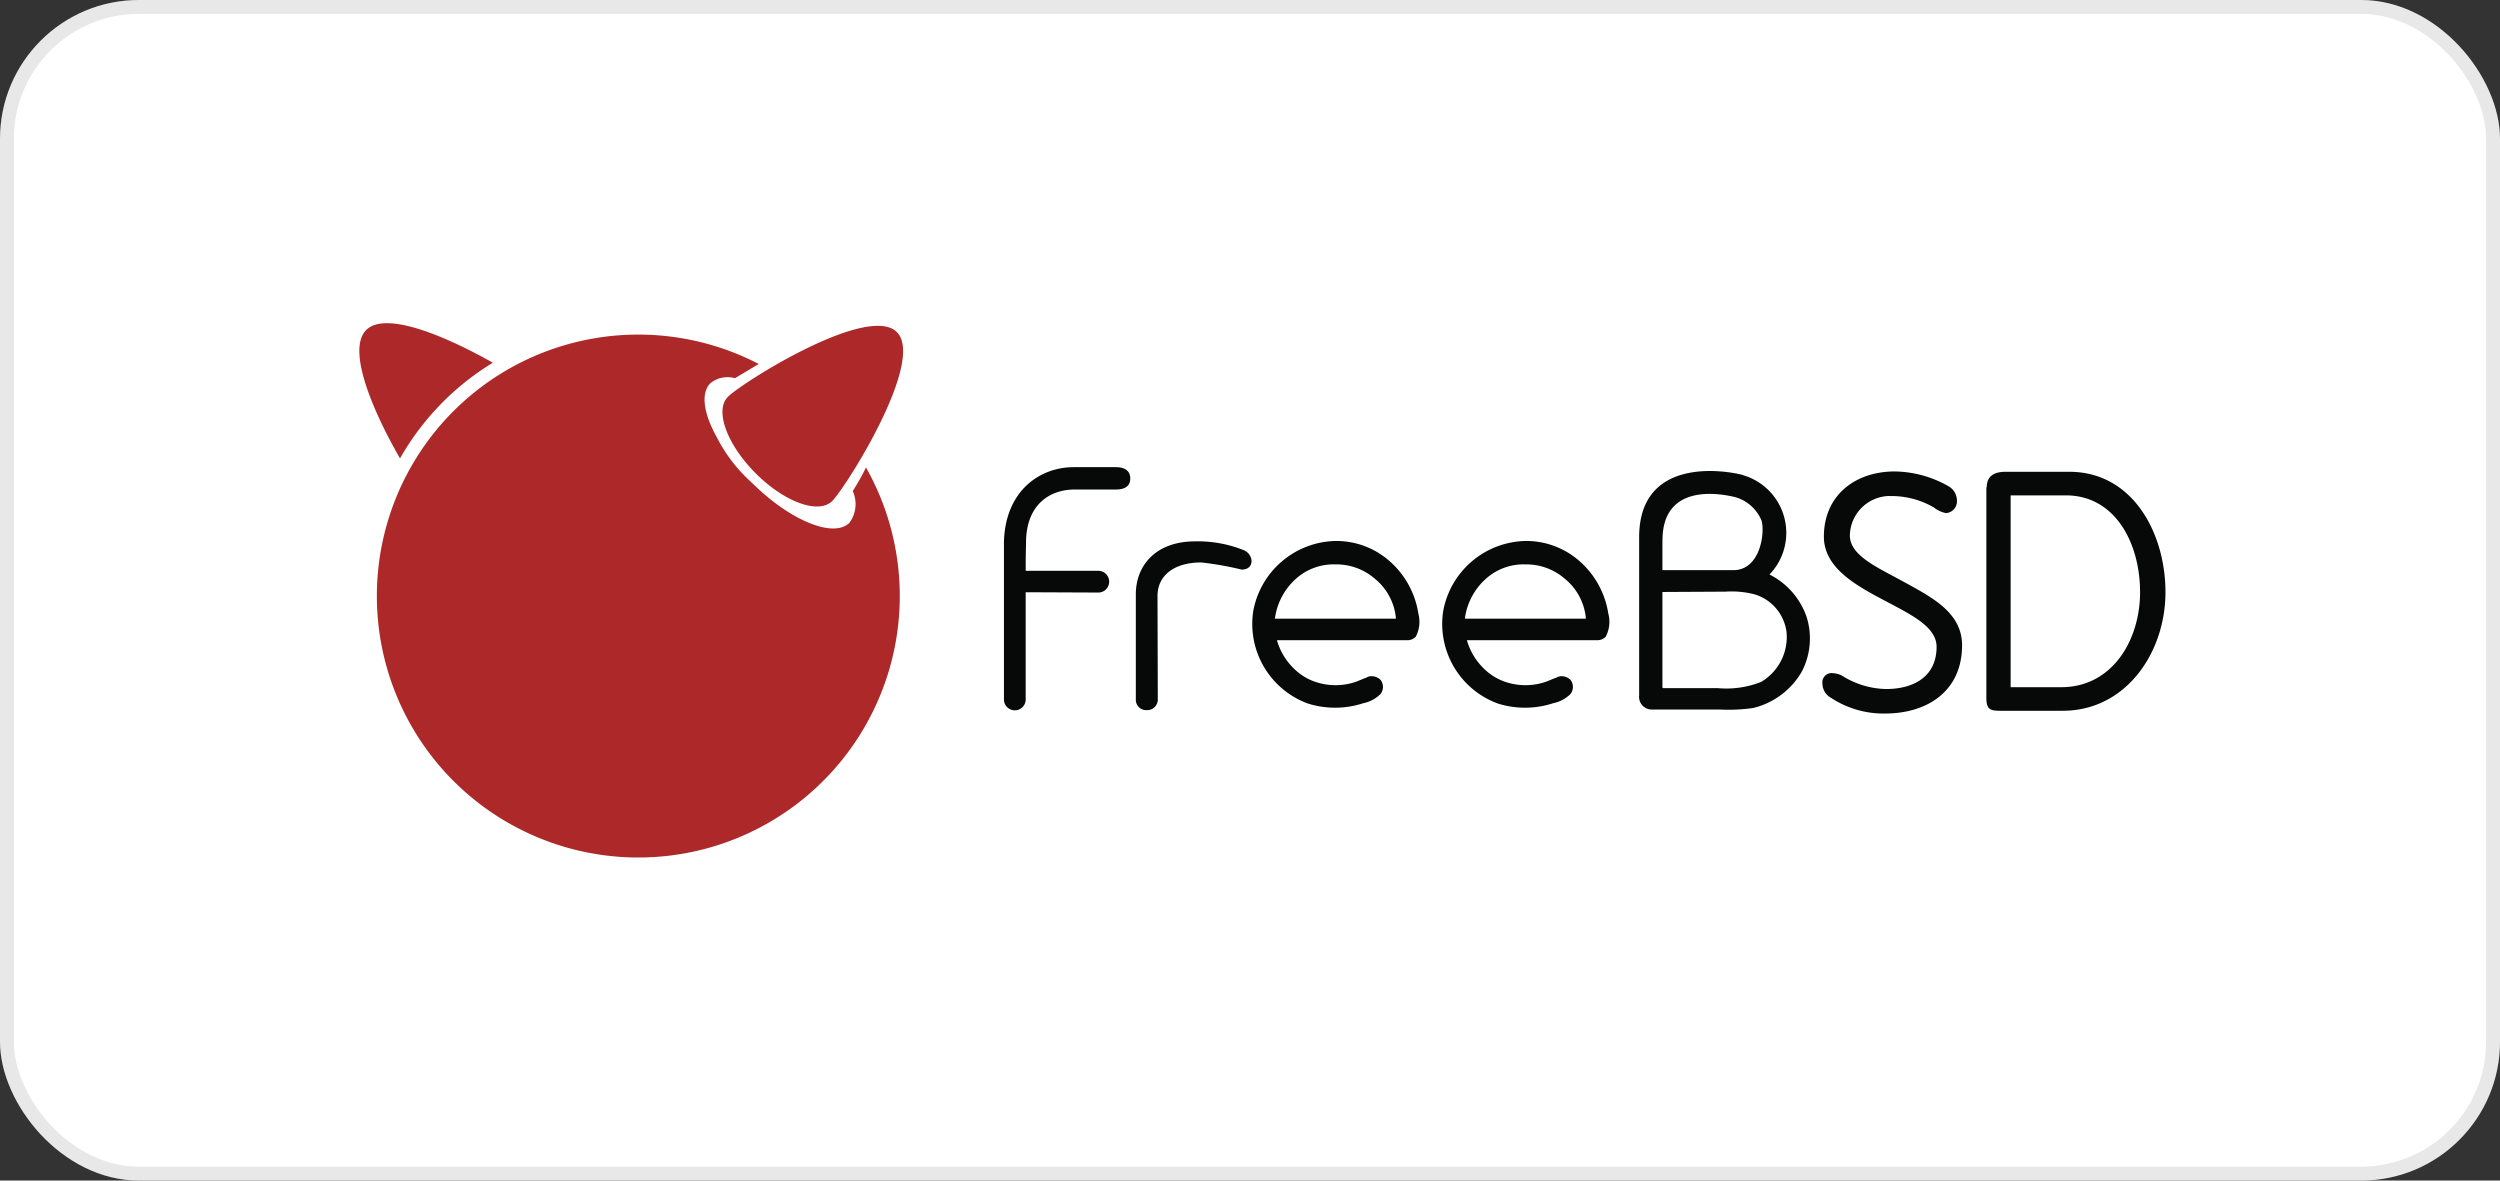
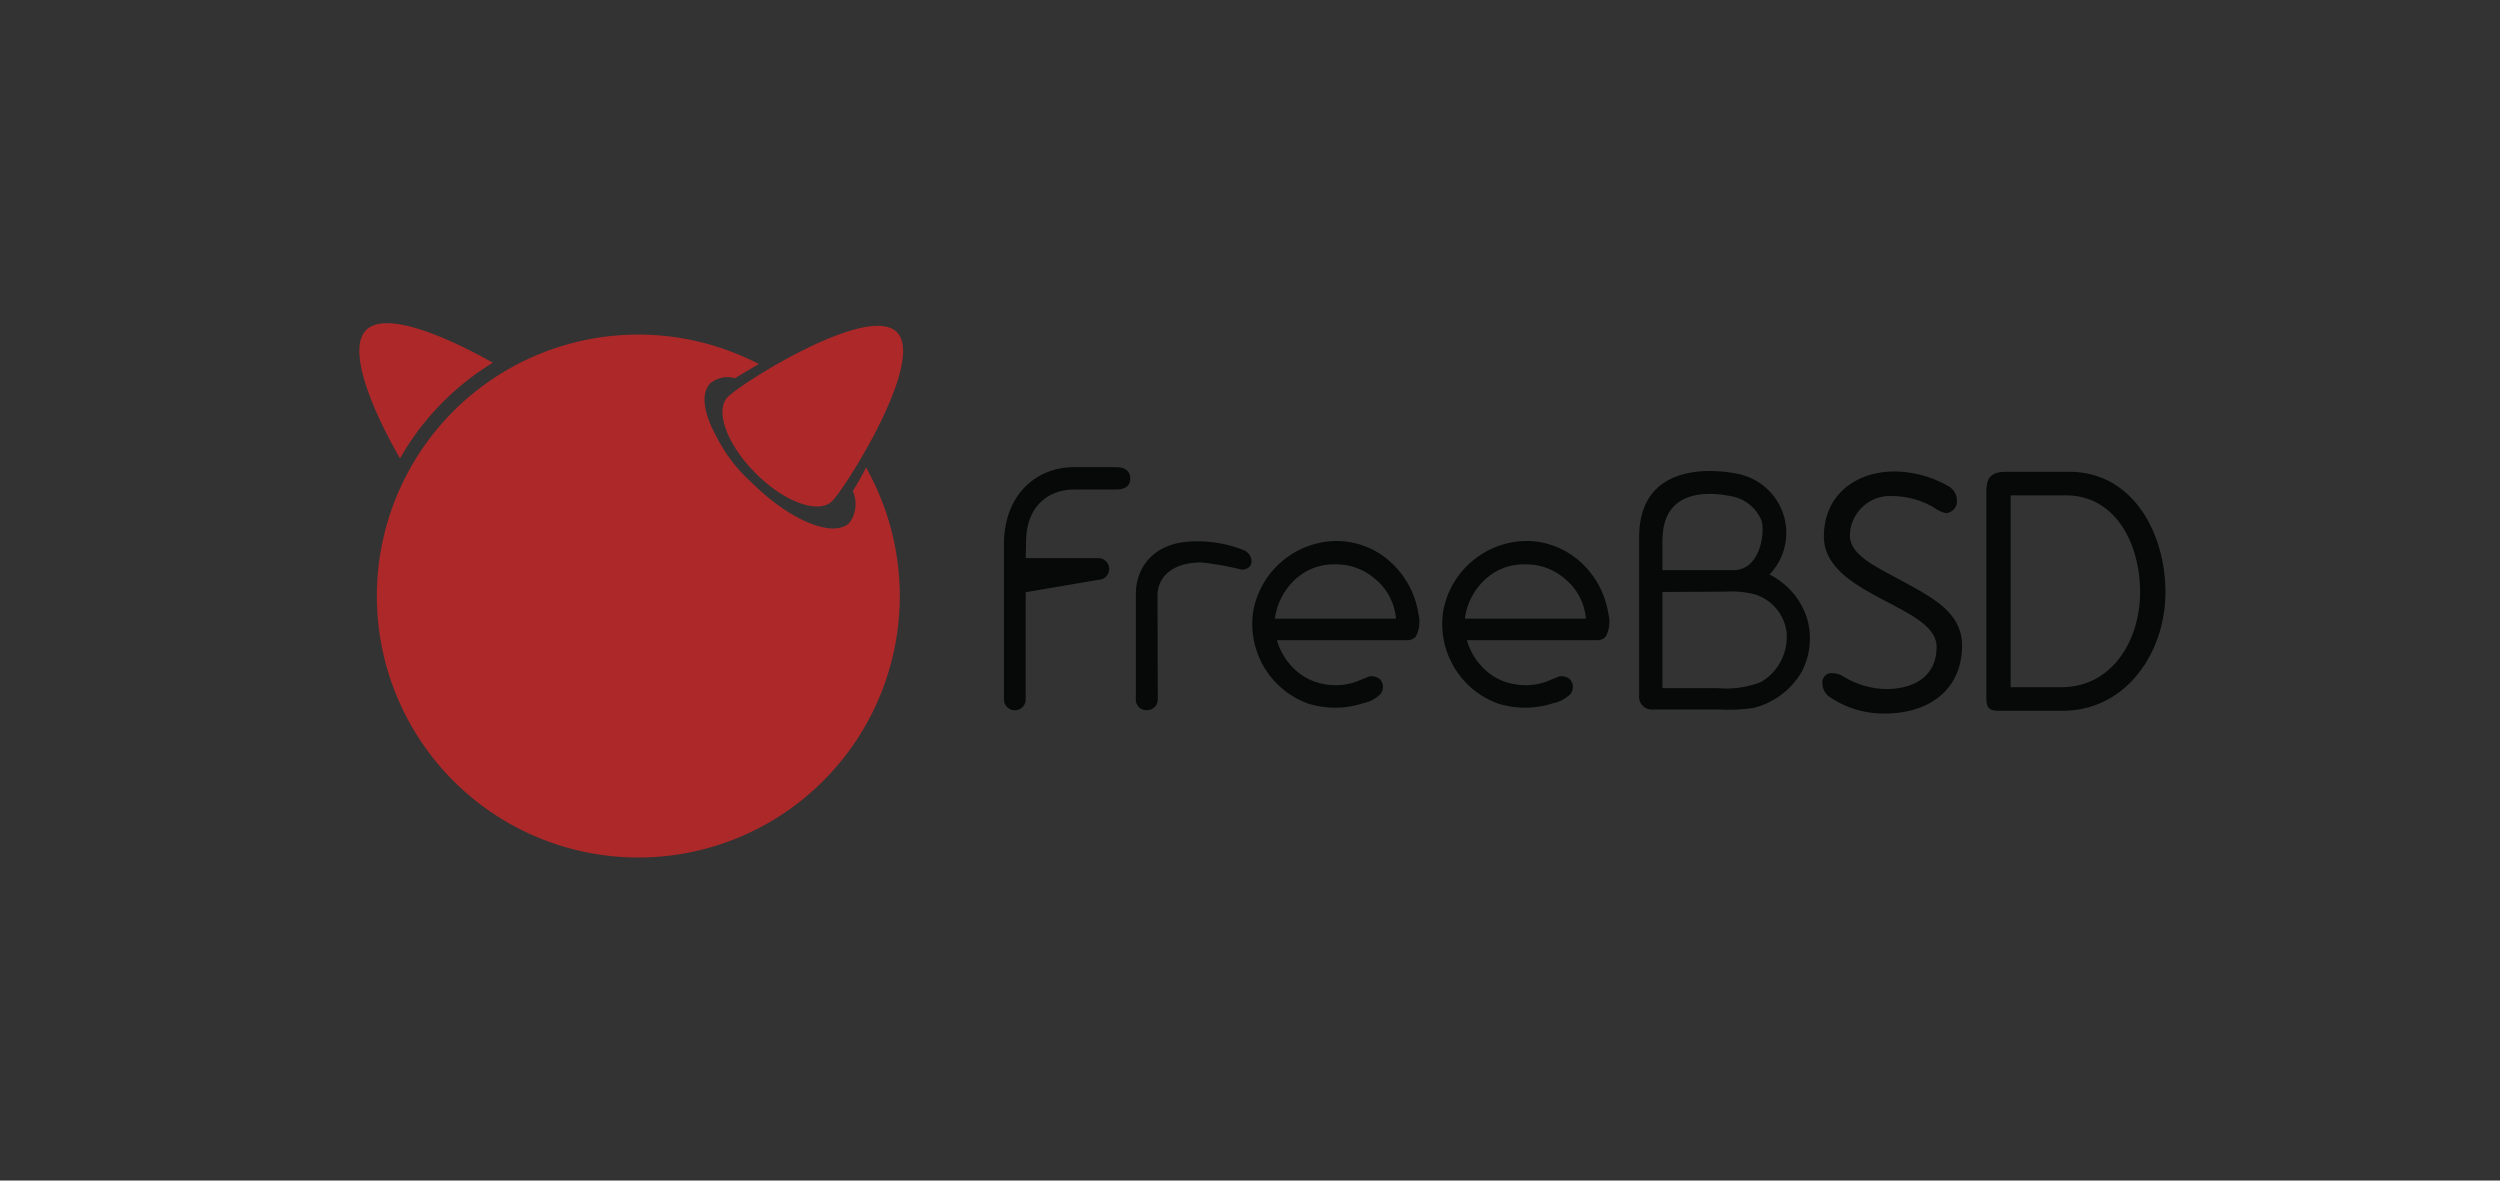
<svg xmlns="http://www.w3.org/2000/svg" width="180" height="85" viewBox="0 0 180 85">
  <rect x="0" y="0" width="180" height="85" fill="#333333" stroke="none" />
  <g id="technologies-we-use-logo-freebsd" transform="translate(-1018 -920)">
    <g transform="translate(499 232)">
      <g id="_01-volotea" data-name="01-volotea" transform="translate(519 688)" fill="#fff" stroke="rgba(112,112,112,0.16)" stroke-width="1">
-         <rect width="180" height="85" rx="10" stroke="none" />
-         <rect x="0.5" y="0.5" width="179" height="84" rx="9.5" fill="none" />
-       </g>
+         </g>
    </g>
    <g id="freebsd-ar21" transform="translate(1036.5 929.239)">
-       <path id="Path_2868" data-name="Path 2868" d="M99.122,23.216a4.327,4.327,0,0,1,1.9,7.151,5.366,5.366,0,0,1,2.681,3.084,5.172,5.172,0,0,1-.358,3.91,5.554,5.554,0,0,1-3.486,2.614,12.386,12.386,0,0,1-2.413.112H92.576a.909.909,0,0,1-.94-1.006V27.652c.024-5.788,6.168-4.8,7.487-4.447Zm-5.81,4.693v2.144h5.1c1.988,0,2.289-2.771,2.033-3.575a2.913,2.913,0,0,0-1.9-1.686c-.671-.157-5.228-1.229-5.228,3.108Zm0,3.71v6.77c0,.178,0,.157.178.157h3.8a6.821,6.821,0,0,0,3.128-.446,3.76,3.76,0,0,0,1.831-3.575A3.271,3.271,0,0,0,99.97,31.8a6.646,6.646,0,0,0-2.123-.2l-4.537.024Zm23.351-7.531c0-.737.446-1.118,1.341-1.118h4.6c4.581,0,6.927,4.425,6.927,8.671,0,4.337-2.838,8.536-7.4,8.536h-4.514c-.737,0-.983-.12-.983-.961V24.086Zm1.72.581v13.81h3.643c3.686,0,5.676-3.4,5.676-6.839,0-3.53-1.788-6.972-5.341-6.972Zm-8.692.043a2.894,2.894,0,0,0-2.883,2.838c0,1.453,1.944,2.279,3.855,3.33,2.033,1.118,4.223,2.213,4.223,4.581,0,3.252-2.436,4.915-5.565,4.915a6.9,6.9,0,0,1-3.888-1.14,1.18,1.18,0,0,1-.6-1.006.665.665,0,0,1,.759-.759,1.554,1.554,0,0,1,.8.269,6.122,6.122,0,0,0,3.016.871c1.966,0,3.643-.871,3.643-3.039,0-1.364-1.631-2.213-3.4-3.151-2.213-1.162-4.715-2.436-4.715-4.782,0-2.972,2.257-4.693,5.1-4.693A7.988,7.988,0,0,1,113.892,24a1.2,1.2,0,0,1,.626,1.05.849.849,0,0,1-.783.894,1.986,1.986,0,0,1-.871-.4,6.05,6.05,0,0,0-3.173-.826ZM56.978,39.373a.764.764,0,0,1-.8.759.747.747,0,0,1-.782-.782V31.8c0-2.123,1.474-3.821,4.268-3.821a8.913,8.913,0,0,1,3.486.626.924.924,0,0,1,.581.759c0,.491-.358.648-.716.648a22.546,22.546,0,0,0-2.906-.514c-1.988,0-3.151.961-3.151,2.414Zm-9.512-7.731V39.4a.783.783,0,0,1-1.565-.045V28.022c.089-3.6,2.5-5.385,5.028-5.385h3.039c.671,0,1.028.289,1.028.826,0,.514-.358.783-1.028.783H51c-1.9,0-3.508,1.184-3.508,3.821l-.024,1.118V30.1h5.228a.782.782,0,0,1,0,1.564Zm41.957,1.588a6.306,6.306,0,0,0-2.257-3.978,5.786,5.786,0,0,0-3.732-1.3,6.157,6.157,0,0,0-5.9,5.005,6.1,6.1,0,0,0,3.933,6.7,6.515,6.515,0,0,0,3.978-.024,2.44,2.44,0,0,0,1.253-.671.836.836,0,0,0,0-1.006.945.945,0,0,0-.716-.269.844.844,0,0,0-.289.089.167.167,0,0,1-.112.045l-.6.246a4.473,4.473,0,0,1-2.413.178,4.068,4.068,0,0,1-2.19-1.184,4.577,4.577,0,0,1-1.118-1.877l-.024-.089h9.341a.826.826,0,0,0,.648-.246,2.285,2.285,0,0,0,.2-1.631Zm-1.609.313H79.1v-.089a4.641,4.641,0,0,1,1.788-3.016,4.058,4.058,0,0,1,2.569-.8,4.222,4.222,0,0,1,2.795,1.006,4.162,4.162,0,0,1,1.542,2.815v.089Zm-12.067-.313a6.306,6.306,0,0,0-2.257-3.978,5.786,5.786,0,0,0-3.732-1.3,6.157,6.157,0,0,0-5.9,5.005,6.1,6.1,0,0,0,3.933,6.7,6.515,6.515,0,0,0,3.978-.024,2.44,2.44,0,0,0,1.253-.671.836.836,0,0,0,0-1.006.945.945,0,0,0-.716-.269.718.718,0,0,0-.289.089.167.167,0,0,1-.112.045l-.6.246a4.477,4.477,0,0,1-2.414.178,4.068,4.068,0,0,1-2.19-1.184,4.578,4.578,0,0,1-1.118-1.877l-.024-.089H74.9a.826.826,0,0,0,.648-.246,2.285,2.285,0,0,0,.2-1.631Zm-1.631.313H65.4l.024-.089a4.641,4.641,0,0,1,1.788-3.016,4.058,4.058,0,0,1,2.569-.8,4.222,4.222,0,0,1,2.795,1.006,4.162,4.162,0,0,1,1.542,2.815Z" transform="translate(7.883 1.76)" fill="#070909" />
+       <path id="Path_2868" data-name="Path 2868" d="M99.122,23.216a4.327,4.327,0,0,1,1.9,7.151,5.366,5.366,0,0,1,2.681,3.084,5.172,5.172,0,0,1-.358,3.91,5.554,5.554,0,0,1-3.486,2.614,12.386,12.386,0,0,1-2.413.112H92.576a.909.909,0,0,1-.94-1.006V27.652c.024-5.788,6.168-4.8,7.487-4.447Zm-5.81,4.693v2.144h5.1c1.988,0,2.289-2.771,2.033-3.575a2.913,2.913,0,0,0-1.9-1.686c-.671-.157-5.228-1.229-5.228,3.108Zm0,3.71v6.77c0,.178,0,.157.178.157h3.8a6.821,6.821,0,0,0,3.128-.446,3.76,3.76,0,0,0,1.831-3.575A3.271,3.271,0,0,0,99.97,31.8a6.646,6.646,0,0,0-2.123-.2l-4.537.024Zm23.351-7.531c0-.737.446-1.118,1.341-1.118h4.6c4.581,0,6.927,4.425,6.927,8.671,0,4.337-2.838,8.536-7.4,8.536h-4.514c-.737,0-.983-.12-.983-.961V24.086Zm1.72.581v13.81h3.643c3.686,0,5.676-3.4,5.676-6.839,0-3.53-1.788-6.972-5.341-6.972Zm-8.692.043a2.894,2.894,0,0,0-2.883,2.838c0,1.453,1.944,2.279,3.855,3.33,2.033,1.118,4.223,2.213,4.223,4.581,0,3.252-2.436,4.915-5.565,4.915a6.9,6.9,0,0,1-3.888-1.14,1.18,1.18,0,0,1-.6-1.006.665.665,0,0,1,.759-.759,1.554,1.554,0,0,1,.8.269,6.122,6.122,0,0,0,3.016.871c1.966,0,3.643-.871,3.643-3.039,0-1.364-1.631-2.213-3.4-3.151-2.213-1.162-4.715-2.436-4.715-4.782,0-2.972,2.257-4.693,5.1-4.693A7.988,7.988,0,0,1,113.892,24a1.2,1.2,0,0,1,.626,1.05.849.849,0,0,1-.783.894,1.986,1.986,0,0,1-.871-.4,6.05,6.05,0,0,0-3.173-.826ZM56.978,39.373a.764.764,0,0,1-.8.759.747.747,0,0,1-.782-.782V31.8c0-2.123,1.474-3.821,4.268-3.821a8.913,8.913,0,0,1,3.486.626.924.924,0,0,1,.581.759c0,.491-.358.648-.716.648a22.546,22.546,0,0,0-2.906-.514c-1.988,0-3.151.961-3.151,2.414Zm-9.512-7.731V39.4a.783.783,0,0,1-1.565-.045V28.022c.089-3.6,2.5-5.385,5.028-5.385h3.039c.671,0,1.028.289,1.028.826,0,.514-.358.783-1.028.783H51c-1.9,0-3.508,1.184-3.508,3.821l-.024,1.118h5.228a.782.782,0,0,1,0,1.564Zm41.957,1.588a6.306,6.306,0,0,0-2.257-3.978,5.786,5.786,0,0,0-3.732-1.3,6.157,6.157,0,0,0-5.9,5.005,6.1,6.1,0,0,0,3.933,6.7,6.515,6.515,0,0,0,3.978-.024,2.44,2.44,0,0,0,1.253-.671.836.836,0,0,0,0-1.006.945.945,0,0,0-.716-.269.844.844,0,0,0-.289.089.167.167,0,0,1-.112.045l-.6.246a4.473,4.473,0,0,1-2.413.178,4.068,4.068,0,0,1-2.19-1.184,4.577,4.577,0,0,1-1.118-1.877l-.024-.089h9.341a.826.826,0,0,0,.648-.246,2.285,2.285,0,0,0,.2-1.631Zm-1.609.313H79.1v-.089a4.641,4.641,0,0,1,1.788-3.016,4.058,4.058,0,0,1,2.569-.8,4.222,4.222,0,0,1,2.795,1.006,4.162,4.162,0,0,1,1.542,2.815v.089Zm-12.067-.313a6.306,6.306,0,0,0-2.257-3.978,5.786,5.786,0,0,0-3.732-1.3,6.157,6.157,0,0,0-5.9,5.005,6.1,6.1,0,0,0,3.933,6.7,6.515,6.515,0,0,0,3.978-.024,2.44,2.44,0,0,0,1.253-.671.836.836,0,0,0,0-1.006.945.945,0,0,0-.716-.269.718.718,0,0,0-.289.089.167.167,0,0,1-.112.045l-.6.246a4.477,4.477,0,0,1-2.414.178,4.068,4.068,0,0,1-2.19-1.184,4.578,4.578,0,0,1-1.118-1.877l-.024-.089H74.9a.826.826,0,0,0,.648-.246,2.285,2.285,0,0,0,.2-1.631Zm-1.631.313H65.4l.024-.089a4.641,4.641,0,0,1,1.788-3.016,4.058,4.058,0,0,1,2.569-.8,4.222,4.222,0,0,1,2.795,1.006,4.162,4.162,0,0,1,1.542,2.815Z" transform="translate(7.883 1.76)" fill="#070909" />
      <path id="Path_2869" data-name="Path 2869" d="M46.076,14.677c2.074,2.074-3.686,11.2-4.662,12.163s-3.433.077-5.505-2-2.971-4.533-2-5.505c.973-1,10.09-6.746,12.163-4.662Zm-29.091,2.2c-3.175-1.792-7.682-3.79-9.117-2.356-1.46,1.46.6,6.069,2.433,9.244a19.15,19.15,0,0,1,6.683-6.888ZM42.9,26.124A2.262,2.262,0,0,1,42.66,28.4c-1.1,1.1-4.1-.077-6.786-2.65l-.564-.537a11.091,11.091,0,0,1-2.2-2.971c-.948-1.69-1.178-3.175-.461-3.891a1.96,1.96,0,0,1,1.767-.359l1.715-1.024a18.825,18.825,0,1,0,7.72,7.452,16.625,16.625,0,0,1-.948,1.69Z" transform="translate(0 0)" fill="#ad2829" />
    </g>
  </g>
</svg>